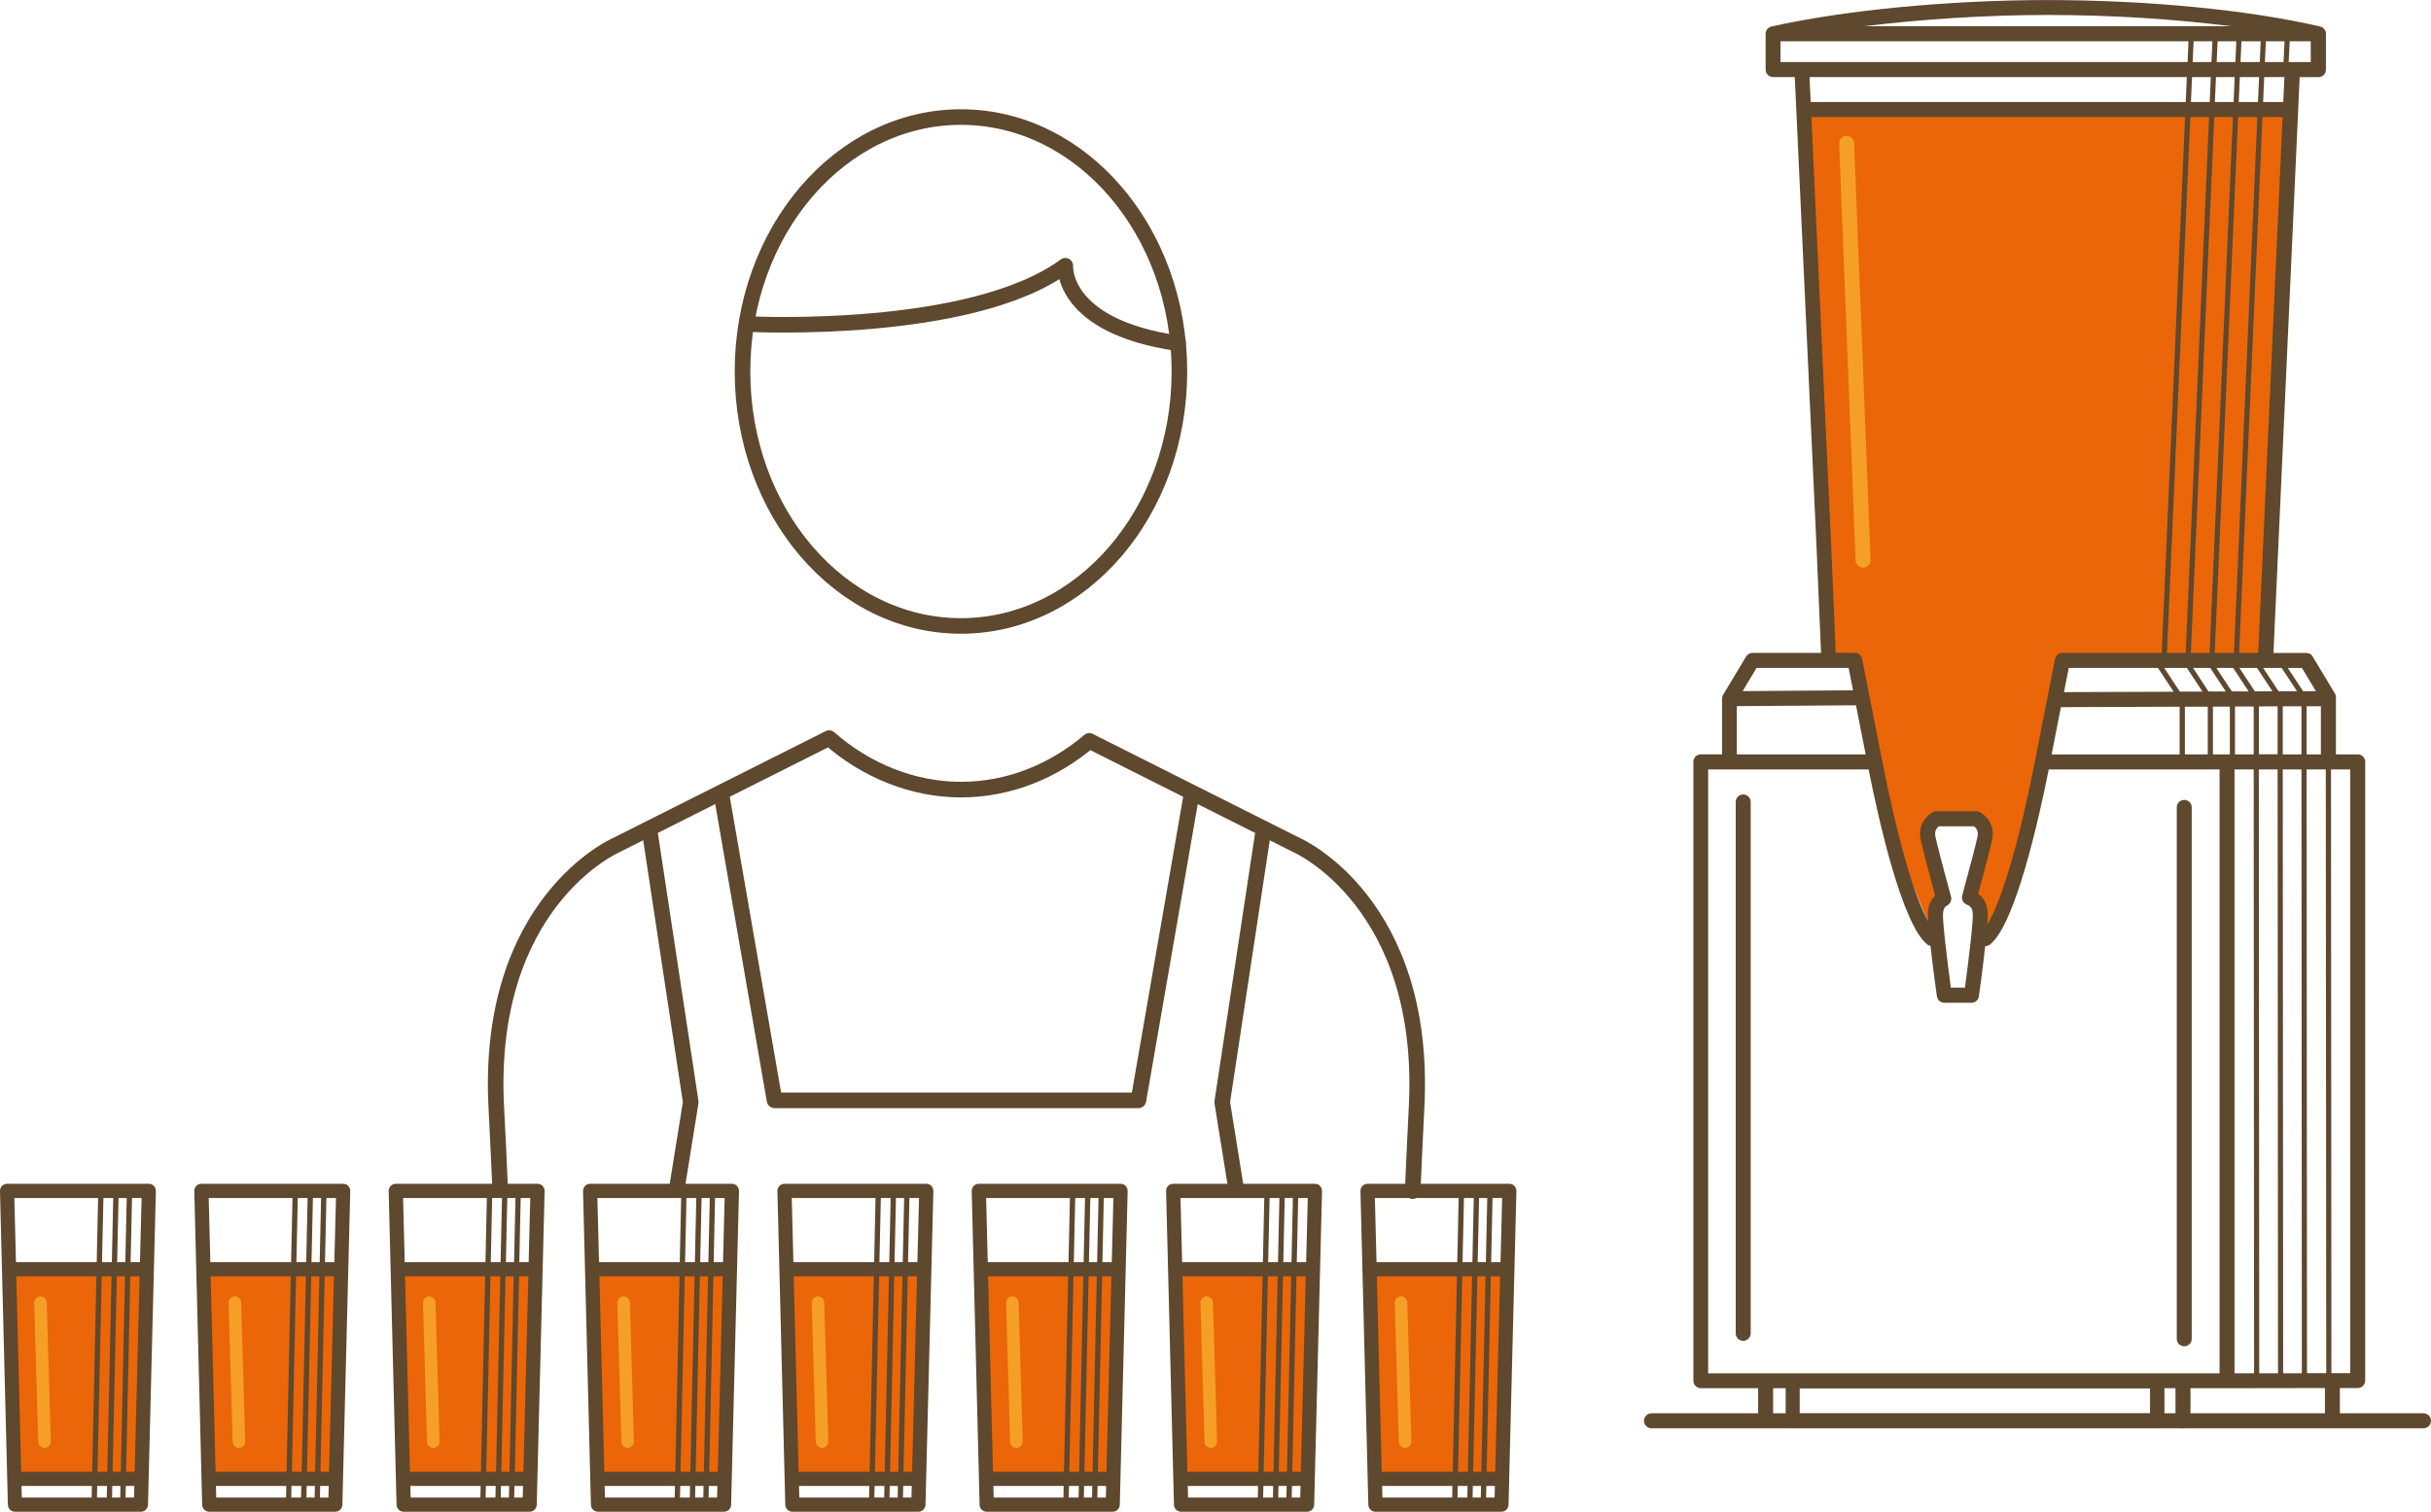
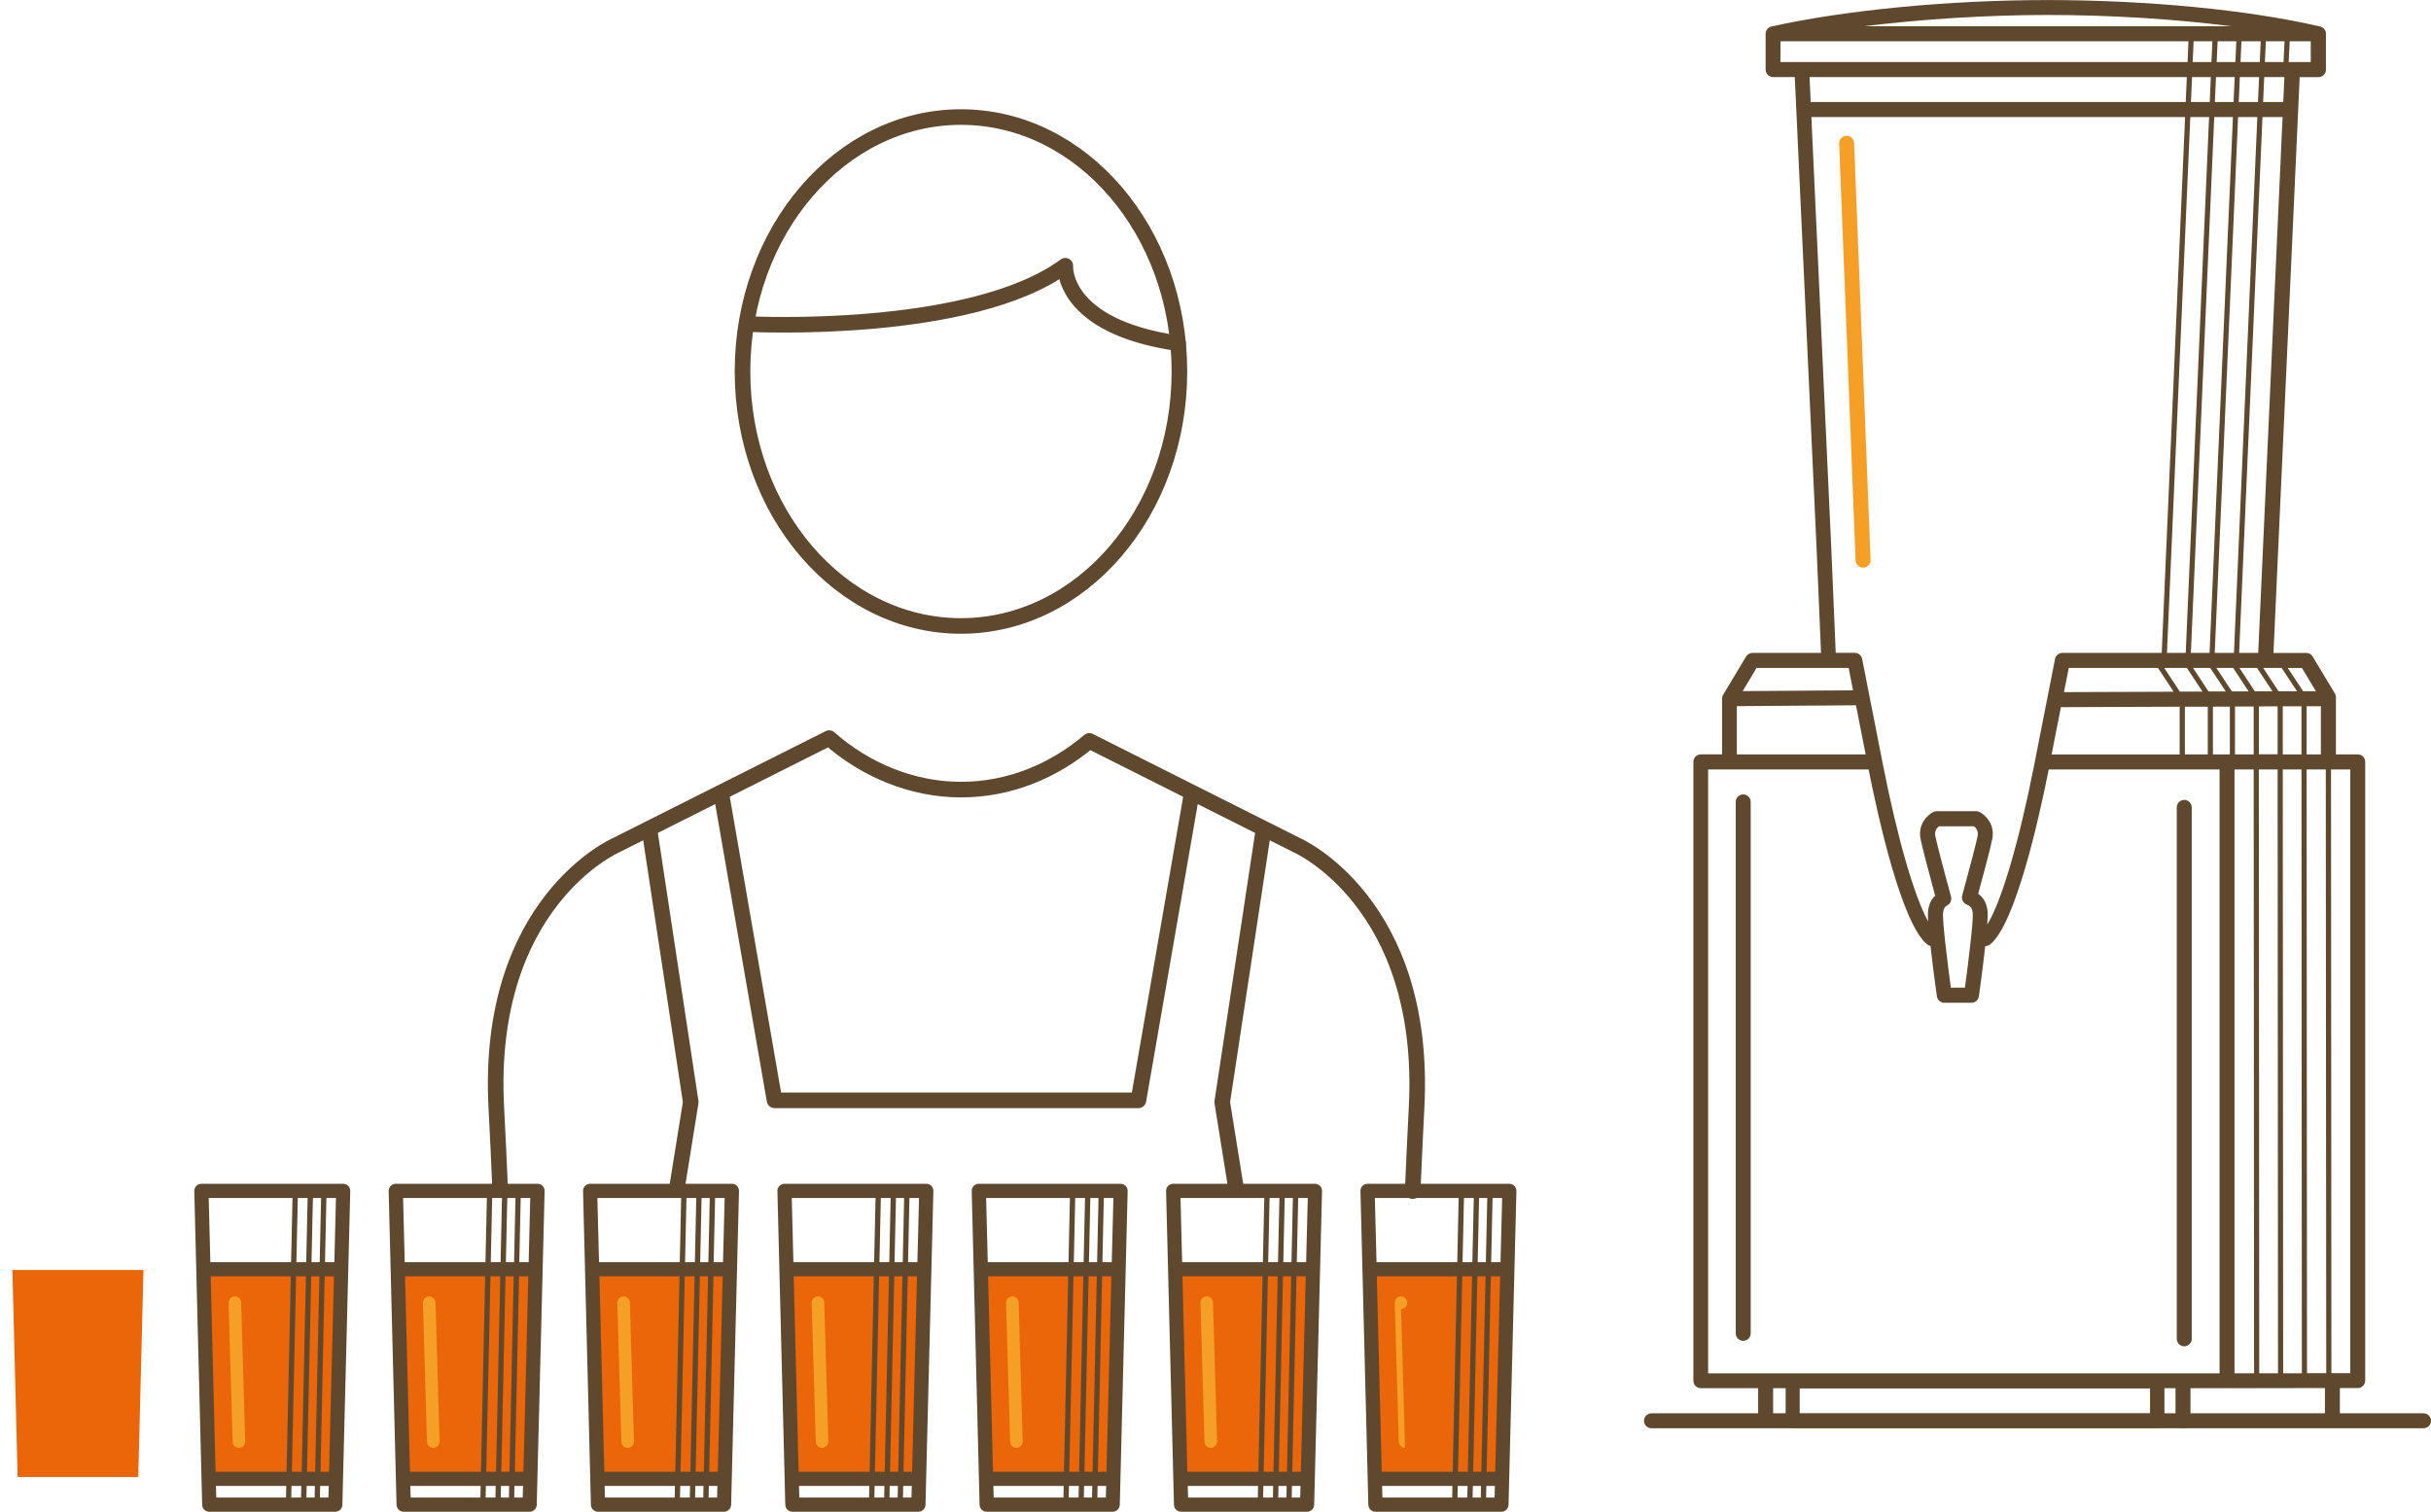
<svg xmlns="http://www.w3.org/2000/svg" id="Ebene_2" data-name="Ebene 2" viewBox="0 0 311.92 193.98">
  <defs>
    <style> .cls-1 { fill: none; stroke: #5e482e; stroke-linecap: round; stroke-linejoin: round; stroke-width: 2px; } .cls-2 { fill: #f69f26; } .cls-3 { fill: #eb6608; } .cls-4 { fill: #5e482e; } </style>
  </defs>
  <g id="Ebene_1-2" data-name="Ebene 1">
    <g>
      <polygon class="cls-3" points="176.16 162.96 192.98 162.96 192.31 189.52 176.83 189.52 176.16 162.96" />
-       <path class="cls-2" d="M180.28,185.78c-.43,0-.79-.34-.8-.78l-.52-17.82c-.01-.44.34-.81.78-.83.45,0,.81.34.83.78l.52,17.82c.01.45-.34.82-.78.83h-.02" />
+       <path class="cls-2" d="M180.28,185.78c-.43,0-.79-.34-.8-.78l-.52-17.82c-.01-.44.34-.81.78-.83.45,0,.81.34.83.78c.01.45-.34.82-.78.83h-.02" />
      <path class="cls-4" d="M187.16,153.72l-.18,8.24h-10.36l-.21-8.24h10.75ZM192.53,161.96h-1.2l.18-8.24h1.23l-.21,8.24ZM190.68,192.16l.03-1.49h1.1l-.04,1.49h-1.09ZM177.34,190.67h9.02l-.03,1.49h-8.95l-.04-1.49ZM186.4,188.85h-9.11l-.63-25.08h10.28l-.54,25.08ZM188.88,163.77l-.54,25.08h-1.26l.54-25.08h1.26ZM188.92,161.96h-1.26l.18-8.24h1.26l-.18,8.24ZM189.6,161.96l.18-8.24h1.05l-.18,8.24h-1.05ZM188.27,192.16h-1.26l.03-1.49h1.26l-.03,1.49ZM188.98,190.67h1.05l-.03,1.49h-1.05l.03-1.49ZM190.07,188.85h-1.05l.54-25.08h1.05l-.54,25.08ZM191.85,188.85h-1.1l.54-25.08h1.19l-.63,25.08ZM176.49,193.98h16.16c.49,0,.89-.39.91-.89l1.01-40.26c0-.25-.09-.48-.26-.66-.17-.18-.41-.27-.65-.27h-18.19c-.24,0-.48.1-.65.27-.17.17-.26.41-.26.66l1.01,40.26c.01.49.42.89.91.89" />
    </g>
    <g>
      <polygon class="cls-3" points="151.22 162.96 168.04 162.96 167.37 189.52 151.89 189.52 151.22 162.96" />
      <path class="cls-2" d="M155.35,185.78c-.43,0-.79-.34-.8-.78l-.52-17.82c-.01-.44.34-.81.78-.83.45,0,.81.34.83.78l.52,17.82c.01.45-.34.82-.78.83h-.02" />
      <path class="cls-4" d="M162.22,153.72l-.18,8.24h-10.36l-.21-8.24h10.75ZM167.59,161.96h-1.2l.18-8.24h1.23l-.21,8.24ZM165.74,192.16l.03-1.49h1.1l-.04,1.49h-1.09ZM152.4,190.67h9.02l-.03,1.49h-8.95l-.04-1.49ZM161.46,188.85h-9.11l-.63-25.08h10.28l-.54,25.08ZM163.94,163.77l-.54,25.08h-1.26l.54-25.08h1.26ZM163.98,161.96h-1.26l.18-8.24h1.26l-.18,8.24ZM164.66,161.96l.18-8.24h1.05l-.18,8.24h-1.05ZM163.33,192.16h-1.26l.03-1.49h1.26l-.03,1.49ZM164.04,190.67h1.05l-.03,1.49h-1.05l.03-1.49ZM165.13,188.85h-1.05l.54-25.08h1.05l-.54,25.08ZM166.91,188.85h-1.1l.54-25.08h1.19l-.63,25.08ZM151.55,193.98h16.16c.49,0,.89-.39.91-.89l1.01-40.26c0-.25-.09-.48-.26-.66-.17-.18-.41-.27-.65-.27h-18.19c-.24,0-.48.1-.65.27-.17.17-.26.41-.26.66l1.01,40.26c.01.49.42.89.91.89" />
    </g>
    <g>
      <polygon class="cls-3" points="126.29 162.96 143.1 162.96 142.44 189.52 126.95 189.52 126.29 162.96" />
      <path class="cls-2" d="M130.41,185.78c-.43,0-.79-.34-.8-.78l-.52-17.82c-.01-.44.34-.81.78-.83.45,0,.81.34.83.78l.52,17.82c.01.45-.34.82-.78.83h-.02" />
      <path class="cls-4" d="M137.28,153.72l-.18,8.24h-10.36l-.21-8.24h10.75ZM142.65,161.96h-1.2l.18-8.24h1.23l-.21,8.24ZM140.8,192.16l.03-1.49h1.1l-.04,1.49h-1.09ZM127.46,190.67h9.02l-.03,1.49h-8.95l-.04-1.49ZM136.52,188.85h-9.11l-.63-25.08h10.28l-.54,25.08ZM139,163.77l-.54,25.08h-1.26l.54-25.08h1.26ZM139.04,161.96h-1.26l.18-8.24h1.26l-.18,8.24ZM139.72,161.96l.18-8.24h1.05l-.18,8.24h-1.05ZM138.39,192.16h-1.26l.03-1.49h1.26l-.03,1.49ZM139.1,190.67h1.05l-.03,1.49h-1.05l.03-1.49ZM140.19,188.85h-1.05l.54-25.08h1.05l-.54,25.08ZM141.97,188.85h-1.1l.54-25.08h1.19l-.63,25.08ZM126.61,193.98h16.16c.49,0,.89-.39.91-.89l1.01-40.26c0-.25-.09-.48-.26-.66-.17-.18-.41-.27-.65-.27h-18.19c-.24,0-.48.1-.65.27-.17.17-.26.41-.26.66l1.01,40.26c.01.49.42.89.91.89" />
    </g>
    <g>
      <polygon class="cls-3" points="101.35 162.96 118.17 162.96 117.5 189.52 102.02 189.52 101.35 162.96" />
      <path class="cls-2" d="M105.47,185.78c-.43,0-.79-.34-.8-.78l-.52-17.82c-.01-.44.34-.81.78-.83.45,0,.81.34.83.78l.52,17.82c.01.45-.34.82-.78.83h-.02" />
      <path class="cls-4" d="M112.34,153.72l-.18,8.24h-10.36l-.21-8.24h10.75ZM117.71,161.96h-1.2l.18-8.24h1.23l-.21,8.24ZM115.86,192.16l.03-1.49h1.1l-.04,1.49h-1.09ZM102.52,190.67h9.02l-.03,1.49h-8.95l-.04-1.49ZM111.58,188.85h-9.11l-.63-25.08h10.28l-.54,25.08ZM114.06,163.77l-.54,25.08h-1.26l.54-25.08h1.26ZM114.1,161.96h-1.26l.18-8.24h1.26l-.18,8.24ZM114.78,161.96l.18-8.24h1.05l-.18,8.24h-1.05ZM113.45,192.16h-1.26l.03-1.49h1.26l-.03,1.49ZM114.16,190.67h1.05l-.03,1.49h-1.05l.03-1.49ZM115.25,188.85h-1.05l.54-25.08h1.05l-.54,25.08ZM117.03,188.85h-1.1l.54-25.08h1.19l-.63,25.08ZM101.68,193.98h16.16c.49,0,.89-.39.91-.89l1.01-40.26c0-.25-.09-.48-.26-.66-.17-.18-.41-.27-.65-.27h-18.19c-.24,0-.48.1-.65.27-.17.17-.26.41-.26.66l1.01,40.26c.01.49.42.89.91.89" />
    </g>
    <g>
      <polygon class="cls-3" points="76.41 162.96 93.23 162.96 92.56 189.52 77.08 189.52 76.41 162.96" />
      <path class="cls-2" d="M80.53,185.78c-.43,0-.79-.34-.8-.78l-.52-17.82c-.01-.44.34-.81.78-.83.45,0,.81.34.83.78l.52,17.82c.01.45-.34.82-.78.83h-.02" />
      <path class="cls-4" d="M87.4,153.72l-.18,8.24h-10.36l-.21-8.24h10.75ZM92.77,161.96h-1.2l.18-8.24h1.23l-.21,8.24ZM90.92,192.16l.03-1.49h1.1l-.04,1.49h-1.09ZM77.58,190.67h9.02l-.03,1.49h-8.95l-.04-1.49ZM86.65,188.85h-9.11l-.63-25.08h10.28l-.54,25.08ZM89.12,163.77l-.54,25.08h-1.26l.54-25.08h1.26ZM89.16,161.96h-1.26l.18-8.24h1.26l-.18,8.24ZM89.84,161.96l.18-8.24h1.05l-.18,8.24h-1.05ZM88.51,192.16h-1.26l.03-1.49h1.26l-.03,1.49ZM89.22,190.67h1.05l-.03,1.49h-1.05l.03-1.49ZM90.31,188.85h-1.05l.54-25.08h1.05l-.54,25.08ZM92.1,188.85h-1.1l.54-25.08h1.19l-.63,25.08ZM76.74,193.98h16.16c.49,0,.89-.39.91-.89l1.01-40.26c0-.25-.09-.48-.26-.66-.17-.18-.41-.27-.65-.27h-18.19c-.24,0-.48.1-.65.27-.17.17-.26.41-.26.66l1.01,40.26c.01.49.42.89.91.89" />
    </g>
    <g>
      <polygon class="cls-3" points="51.47 162.96 68.29 162.96 67.62 189.52 52.14 189.52 51.47 162.96" />
      <path class="cls-2" d="M55.59,185.78c-.43,0-.79-.34-.8-.78l-.52-17.82c-.01-.44.34-.81.78-.83.45,0,.81.34.83.78l.52,17.82c.01.45-.34.82-.78.83h-.02" />
      <path class="cls-4" d="M62.47,153.72l-.18,8.24h-10.36l-.21-8.24h10.75ZM67.83,161.96h-1.2l.18-8.24h1.23l-.21,8.24ZM65.98,192.16l.03-1.49h1.1l-.04,1.49h-1.09ZM52.65,190.67h9.02l-.03,1.49h-8.95l-.04-1.49ZM61.71,188.85h-9.11l-.63-25.08h10.28l-.54,25.08ZM64.19,163.77l-.54,25.08h-1.26l.54-25.08h1.26ZM64.23,161.96h-1.26l.18-8.24h1.26l-.18,8.24ZM64.91,161.96l.18-8.24h1.05l-.18,8.24h-1.05ZM63.57,192.16h-1.26l.03-1.49h1.26l-.03,1.49ZM64.28,190.67h1.05l-.03,1.49h-1.05l.03-1.49ZM65.37,188.85h-1.05l.54-25.08h1.05l-.54,25.08ZM67.16,188.85h-1.1l.54-25.08h1.19l-.63,25.08ZM51.8,193.98h16.16c.49,0,.89-.39.91-.89l1.01-40.26c0-.25-.09-.48-.26-.66-.17-.18-.41-.27-.65-.27h-18.19c-.24,0-.48.1-.65.27-.17.17-.26.41-.26.66l1.01,40.26c.01.49.42.89.91.89" />
    </g>
    <g>
      <polygon class="cls-3" points="26.53 162.96 43.35 162.96 42.68 189.52 27.2 189.52 26.53 162.96" />
      <path class="cls-2" d="M30.65,185.78c-.43,0-.79-.34-.8-.78l-.52-17.82c-.01-.44.34-.81.78-.83.45,0,.81.34.83.78l.52,17.82c.01.45-.34.82-.78.83h-.02" />
      <path class="cls-4" d="M37.53,153.72l-.18,8.24h-10.36l-.21-8.24h10.75ZM42.9,161.96h-1.2l.18-8.24h1.23l-.21,8.24ZM41.05,192.16l.03-1.49h1.1l-.04,1.49h-1.09ZM27.71,190.67h9.02l-.03,1.49h-8.95l-.04-1.49ZM36.77,188.85h-9.11l-.63-25.08h10.28l-.54,25.08ZM39.25,163.77l-.54,25.08h-1.26l.54-25.08h1.26ZM39.29,161.96h-1.26l.18-8.24h1.26l-.18,8.24ZM39.97,161.96l.18-8.24h1.05l-.18,8.24h-1.05ZM38.63,192.16h-1.26l.03-1.49h1.26l-.03,1.49ZM39.35,190.67h1.05l-.03,1.49h-1.05l.03-1.49ZM40.44,188.85h-1.05l.54-25.08h1.05l-.54,25.08ZM42.22,188.85h-1.1l.54-25.08h1.19l-.63,25.08ZM26.86,193.98h16.16c.49,0,.89-.39.91-.89l1.01-40.26c0-.25-.09-.48-.26-.66-.17-.18-.41-.27-.65-.27h-18.19c-.24,0-.48.1-.65.27-.17.17-.26.41-.26.66l1.01,40.26c.01.49.42.89.91.89" />
    </g>
    <g>
      <polygon class="cls-3" points="1.59 162.96 18.41 162.96 17.74 189.52 2.26 189.52 1.59 162.96" />
-       <path class="cls-2" d="M5.71,185.78c-.43,0-.79-.34-.8-.78l-.52-17.82c-.01-.44.34-.81.78-.83.45,0,.81.34.83.78l.52,17.82c.01.45-.34.82-.78.83h-.02" />
-       <path class="cls-4" d="M12.59,153.72l-.18,8.24H2.05l-.21-8.24h10.75ZM17.96,161.96h-1.2l.18-8.24h1.23l-.21,8.24ZM16.11,192.16l.03-1.49h1.1l-.04,1.49h-1.09ZM2.77,190.67h9.02l-.03,1.49H2.8l-.04-1.49ZM11.83,188.85H2.72l-.63-25.08h10.28l-.54,25.08ZM14.31,163.77l-.54,25.08h-1.26l.54-25.08h1.26ZM14.35,161.96h-1.26l.18-8.24h1.26l-.18,8.24ZM15.03,161.96l.18-8.24h1.05l-.18,8.24h-1.05ZM13.7,192.16h-1.26l.03-1.49h1.26l-.03,1.49ZM14.41,190.67h1.05l-.03,1.49h-1.05l.03-1.49ZM15.5,188.85h-1.05l.54-25.08h1.05l-.54,25.08ZM17.28,188.85h-1.1l.54-25.08h1.19l-.63,25.08ZM1.92,193.98h16.16c.49,0,.89-.39.91-.89l1.01-40.26c0-.25-.09-.48-.26-.66-.17-.18-.41-.27-.65-.27H.91c-.24,0-.48.1-.65.27-.17.17-.26.41-.26.66l1.01,40.26c.01.49.42.89.91.89" />
    </g>
-     <path class="cls-3" d="M232.01,14.05h61.28l-2.84,70.56-25.81.13-5.36,25.12s-3.84,9.9-4.19,10.23c-.35.34-.67-2.93-1.01-3.52-.34-.59-1.09-1.27-1.09-1.27,0,0,1.79-7.28,1.75-8.5-.05-1.22-1.58-1.74-1.58-1.74h-4.27s-1.67,1.88-1.3,3.35c.37,1.47,1.82,6.45,1.82,6.45,0,0-1.45,1.21-1.26,2.44.2,1.22.2,3.13.2,3.13,0,0-3.49-7.4-5.2-13.75-1.71-6.35-4.76-21.96-4.76-21.96l-3.42-.2-2.95-70.48Z" />
    <path class="cls-2" d="M239.05,72.84c-.51,0-.94-.41-.96-.92l-2.11-53.49c-.02-.53.39-.98.92-1,.52-.02.98.39,1,.92l2.11,53.49c.02.53-.39.98-.92,1h-.04" />
    <path class="cls-4" d="M223.67,101.94c-.53,0-.96.43-.96.96v68.19c0,.53.43.96.96.96s.96-.43.96-.96v-68.19c0-.53-.43-.96-.96-.96" />
    <path class="cls-4" d="M280.26,172.75c.53,0,.96-.43.96-.96v-68.19c0-.53-.43-.96-.96-.96s-.96.43-.96.96v68.19c0,.53.43.96.96.96" />
    <path class="cls-4" d="M303.48,97.76c0-.53-.43-.96-.96-.96h-2.8v-7.15s0-.05,0-.07c.02-.2-.02-.4-.13-.59l-2.85-4.74s0-.01-.01-.02c-.02-.03-.04-.06-.06-.09-.02-.02-.03-.05-.05-.06-.02-.02-.05-.04-.07-.06-.02-.02-.05-.04-.07-.06-.03-.02-.05-.03-.08-.05-.03-.02-.05-.03-.08-.04-.03-.01-.06-.02-.09-.03-.03,0-.06-.02-.09-.03-.03,0-.06-.01-.09-.01-.03,0-.07-.01-.1-.01,0,0-.02,0-.02,0h-4.22l3.36-73.89h2.41c.53,0,.96-.43.96-.96v-4.59s0-.05,0-.07c0-.04,0-.07-.01-.11,0-.03-.02-.06-.02-.09,0-.03-.02-.06-.03-.09-.01-.03-.03-.06-.05-.09-.01-.03-.03-.05-.04-.08-.02-.03-.04-.05-.06-.08-.02-.02-.04-.05-.06-.07-.02-.02-.05-.04-.07-.06-.02-.02-.05-.04-.07-.06-.03-.02-.06-.03-.09-.05-.03-.01-.05-.03-.08-.04-.03-.02-.07-.03-.11-.04-.02,0-.04-.02-.06-.02,0,0-.02,0-.02,0h0c-9.11-2.13-22.18-3.39-34.97-3.39s-26.18,1.33-35.39,3.39c0,0,0,0,0,0,0,0,0,0-.01,0-.02,0-.04.01-.06.02-.04.01-.08.02-.11.04-.03.01-.05.03-.08.04-.03.02-.06.03-.08.05-.03.02-.05.04-.08.06-.02.02-.05.04-.07.06-.02.02-.04.05-.06.07-.02.02-.04.05-.06.07-.02.03-.03.05-.04.08-.02.03-.03.05-.04.08s-.02.06-.03.09-.02.06-.03.09c0,.04,0,.08-.01.12,0,.02,0,.05,0,.07v4.59c0,.53.43.96.96.96h2.78l2.79,60.28.58,13.61h-8.79c-.34,0-.65.18-.83.47l-2.94,4.9s0,.02-.02.03c-.03.05-.05.11-.07.17,0,.02-.01.04-.02.06-.02.07-.03.14-.03.22,0,0,0,.01,0,.02v7.15h-2.72c-.53,0-.96.43-.96.96v79.41c0,.53.43.96.96.96h7.35v4.05c0,.53.43.96.96.96s.96-.43.96-.96v-4.05h1.61v4.17c0,.51.41.91.91.91h46.78c.51,0,.91-.41.91-.91v-4.17h1.42v4.17c0,.53.43.96.96.96s.96-.43.96-.96v-4.17h4.7c.07,0,.14,0,.21-.02.07.02.14.02.21.02l12.13-.02v4.07c0,.53.43.96.96.96s.96-.43.96-.96v-4.07h2.29c.53,0,.96-.43.96-.97v-79.28s0-.04,0-.06,0-.04,0-.06M275.87,181.39h-44.95v-3.23h44.95v3.23ZM283.94,96.8v-6.13h2.17s0,6.13,0,6.13h-2.17ZM283.87,5.3l-.12,2.66h-2.41l.12-2.66h2.41ZM290.61,7.96l.12-2.66h2.4l-.13,2.66h-2.39ZM292.76,85.71l1.97,2.99h-2.37s-1.97-2.99-1.97-2.99h2.37ZM295.36,85.71l1.79,2.98h-1.64s-1.97-2.98-1.97-2.98h1.81ZM283.38,88.74l-1.99-3.03h2.21l1.99,3.02h-2.2ZM286.54,85.71l1.98,3.01h-2.15s-1.99-3.01-1.99-3.01h2.15ZM281.11,83.78l3.22-73.89h2.4l-3.22,73.89h-2.4ZM289.17,90.65s0,0,0,0v6.15s-2.4,0-2.4,0v-6.14h2.4ZM289.83,90.65h0s2.41-.02,2.41-.02v6.16s-2.4,0-2.4,0v-6.15ZM292.9,90.63h2.4s0,6.17,0,6.17h-2.4v-6.17ZM289.6,85.71l1.98,3h-2.26s-1.98-3-1.98-3h2.27ZM284.17,83.78l3.22-73.89h2.47l-3.22,73.89h-2.47ZM287.48,7.96l.12-2.66h2.47l-.12,2.66h-2.47ZM286.82,7.96h-2.4l.12-2.66h2.4l-.12,2.66ZM283.67,9.89l-3.22,73.89h-2.41l3.22-73.89h2.41ZM280.6,85.71l2,3.03h-2.91s-2-3.03-2-3.03h2.92ZM276.89,85.71l2.01,3.05-14.07.05.61-3.1h11.45ZM264.44,90.74l15.23-.06v6.11s0,0,0,.02h-16.43l1.19-6.06ZM280.34,96.79v-6.11h2.94s0,6.12,0,6.12h-2.94s0-.01,0-.02M286.71,98.73h2.46l.05,77.48h-2.51s0-77.48,0-77.48ZM289.83,98.73h2.41l.05,77.48h-2.41s-.05-77.48-.05-77.48ZM292.9,98.73h2.4l.05,77.48h-2.4s-.05-77.48-.05-77.48ZM295.96,98.73h2.46l.06,77.47h-2.47s-.05-77.47-.05-77.47ZM295.96,96.8v-6.18s1.83,0,1.83,0v6.18h-1.83ZM289.75,83.78h-2.45l3.22-73.89h2.59l-3.36,73.89ZM296.49,7.96h-2.83l.13-2.66h2.7v2.66ZM286.3,3.37h-47.15c7.41-.91,15.79-1.45,23.53-1.45,8.14,0,16.38.52,23.62,1.45M228.44,5.3h52.36l-.11,2.66h-52.24v-2.66ZM234.96,70.09l-2.78-60.2h48.41l-3.22,73.89h-12.74c-.46,0-.86.32-.95.78l-2.67,13.58c-1.96,9.97-4.23,17.61-6.03,20.5.05-.73.08-1.3.05-1.62-.09-1.05-.48-1.81-1.21-2.33.76-2.8,1.62-6.04,1.81-7.06.36-1.87-.9-3.06-1.62-3.43-.14-.07-.29-.11-.44-.11h-5.09c-.15,0-.31.04-.44.11-.72.37-1.98,1.56-1.62,3.43.2,1.05,1.1,4.42,1.88,7.3-.54.51-.84,1.19-.92,2.08-.02.25-.01.68.02,1.22-1.76-3.15-3.92-10.56-5.8-20.1l-2.67-13.58c-.09-.45-.48-.78-.95-.78h-2.44l-.58-13.7ZM252.33,116.06c.49.2.73.42.79,1.13.09.96-.53,6.05-1,9.54h-1.81c-.47-3.5-1.09-8.59-1-9.54.06-.7.3-.88.56-1.03.39-.21.58-.67.47-1.1-1.13-4.13-1.86-6.98-2.02-7.79-.13-.67.23-1.06.45-1.24h4.52c.23.18.58.58.46,1.24-.16.82-.86,3.53-1.98,7.64-.13.47.11.96.56,1.14M225.38,85.71h11.82l.56,2.87-14.16.1,1.78-2.97ZM222.85,90.61l15.29-.11,1.24,6.3h-16.53v-6.19ZM284.79,176.22h-65.62v-77.49h20.59c1.2,6.07,4.26,19.9,7.54,22.47.12.09.26.14.4.17.31,2.79.74,5.91.82,6.47.07.48.47.83.95.83h3.49c.48,0,.89-.35.95-.83.08-.55.51-3.66.81-6.44,0,0,0,0,.02,0,.21,0,.42-.07.59-.2,3.28-2.57,6.34-16.4,7.54-22.47h21.92v77.49ZM299.14,176.2l-.05-77.47h2.47v77.47h-2.42Z" />
    <path class="cls-4" d="M310.96,183.27h-99.06c-.53,0-.96-.43-.96-.96s.43-.96.96-.96h99.06c.53,0,.96.43.96.96s-.43.96-.96.96" />
    <rect class="cls-4" x="232.01" y="13.09" width="61.28" height="1.93" />
    <g>
      <polyline class="cls-1" points="83.36 106.64 88.63 141.42 86.86 152.44" />
      <polyline class="cls-1" points="152.88 101.94 146.07 141.19 122.73 141.19 122.73 141.19 99.38 141.19 92.57 101.94" />
      <polyline class="cls-1" points="162.09 106.64 156.82 141.42 158.59 152.44" />
      <ellipse class="cls-1" cx="123.3" cy="47.67" rx="28.03" ry="32.65" />
      <path class="cls-1" d="M181.26,152.84c.13-3.19.3-6.76.5-10.73,1.37-26.32-15.33-33.64-15.33-33.64l-26.66-13.4c-4.63,3.92-10.32,6.25-16.48,6.25s-12.2-2.46-16.9-6.61c-12.81,6.44-27.38,13.76-27.38,13.76,0,0-16.71,7.32-15.33,33.64.2,3.81.36,7.24.49,10.33" />
      <path class="cls-1" d="M96.24,41.59s28.32,1.43,40.45-7.49c0,0-.58,7.78,14.47,9.95" />
    </g>
  </g>
</svg>